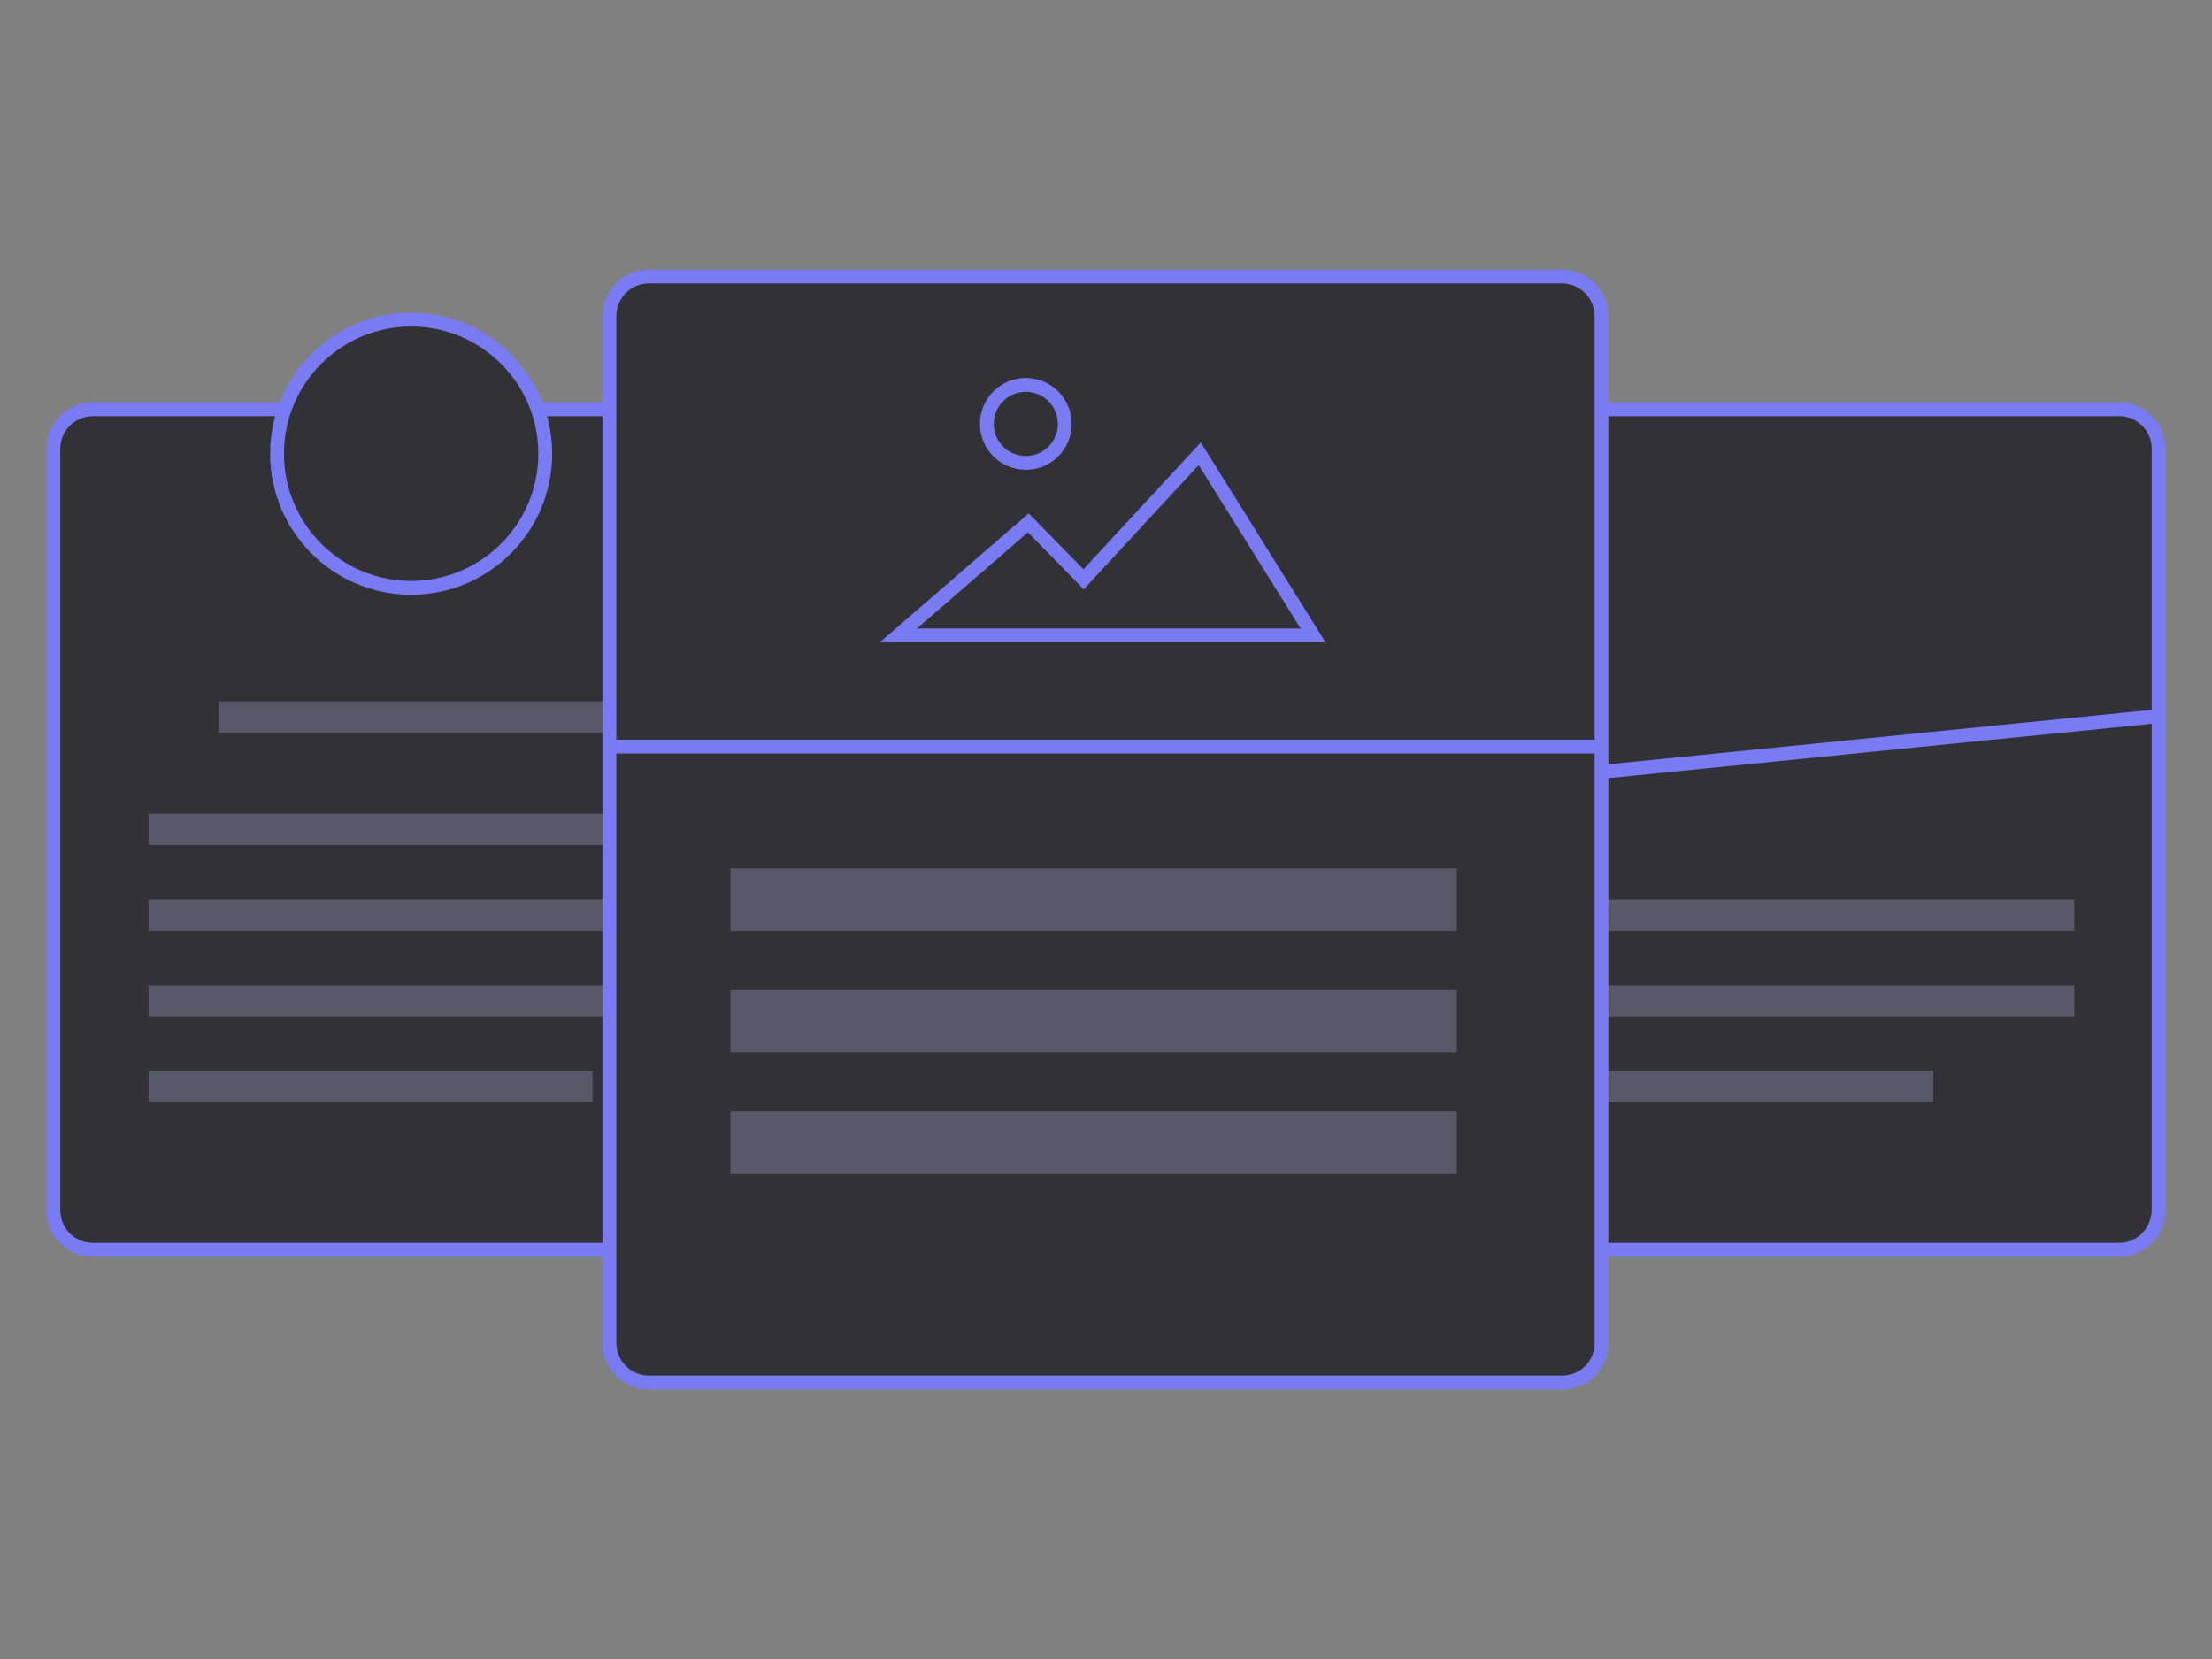
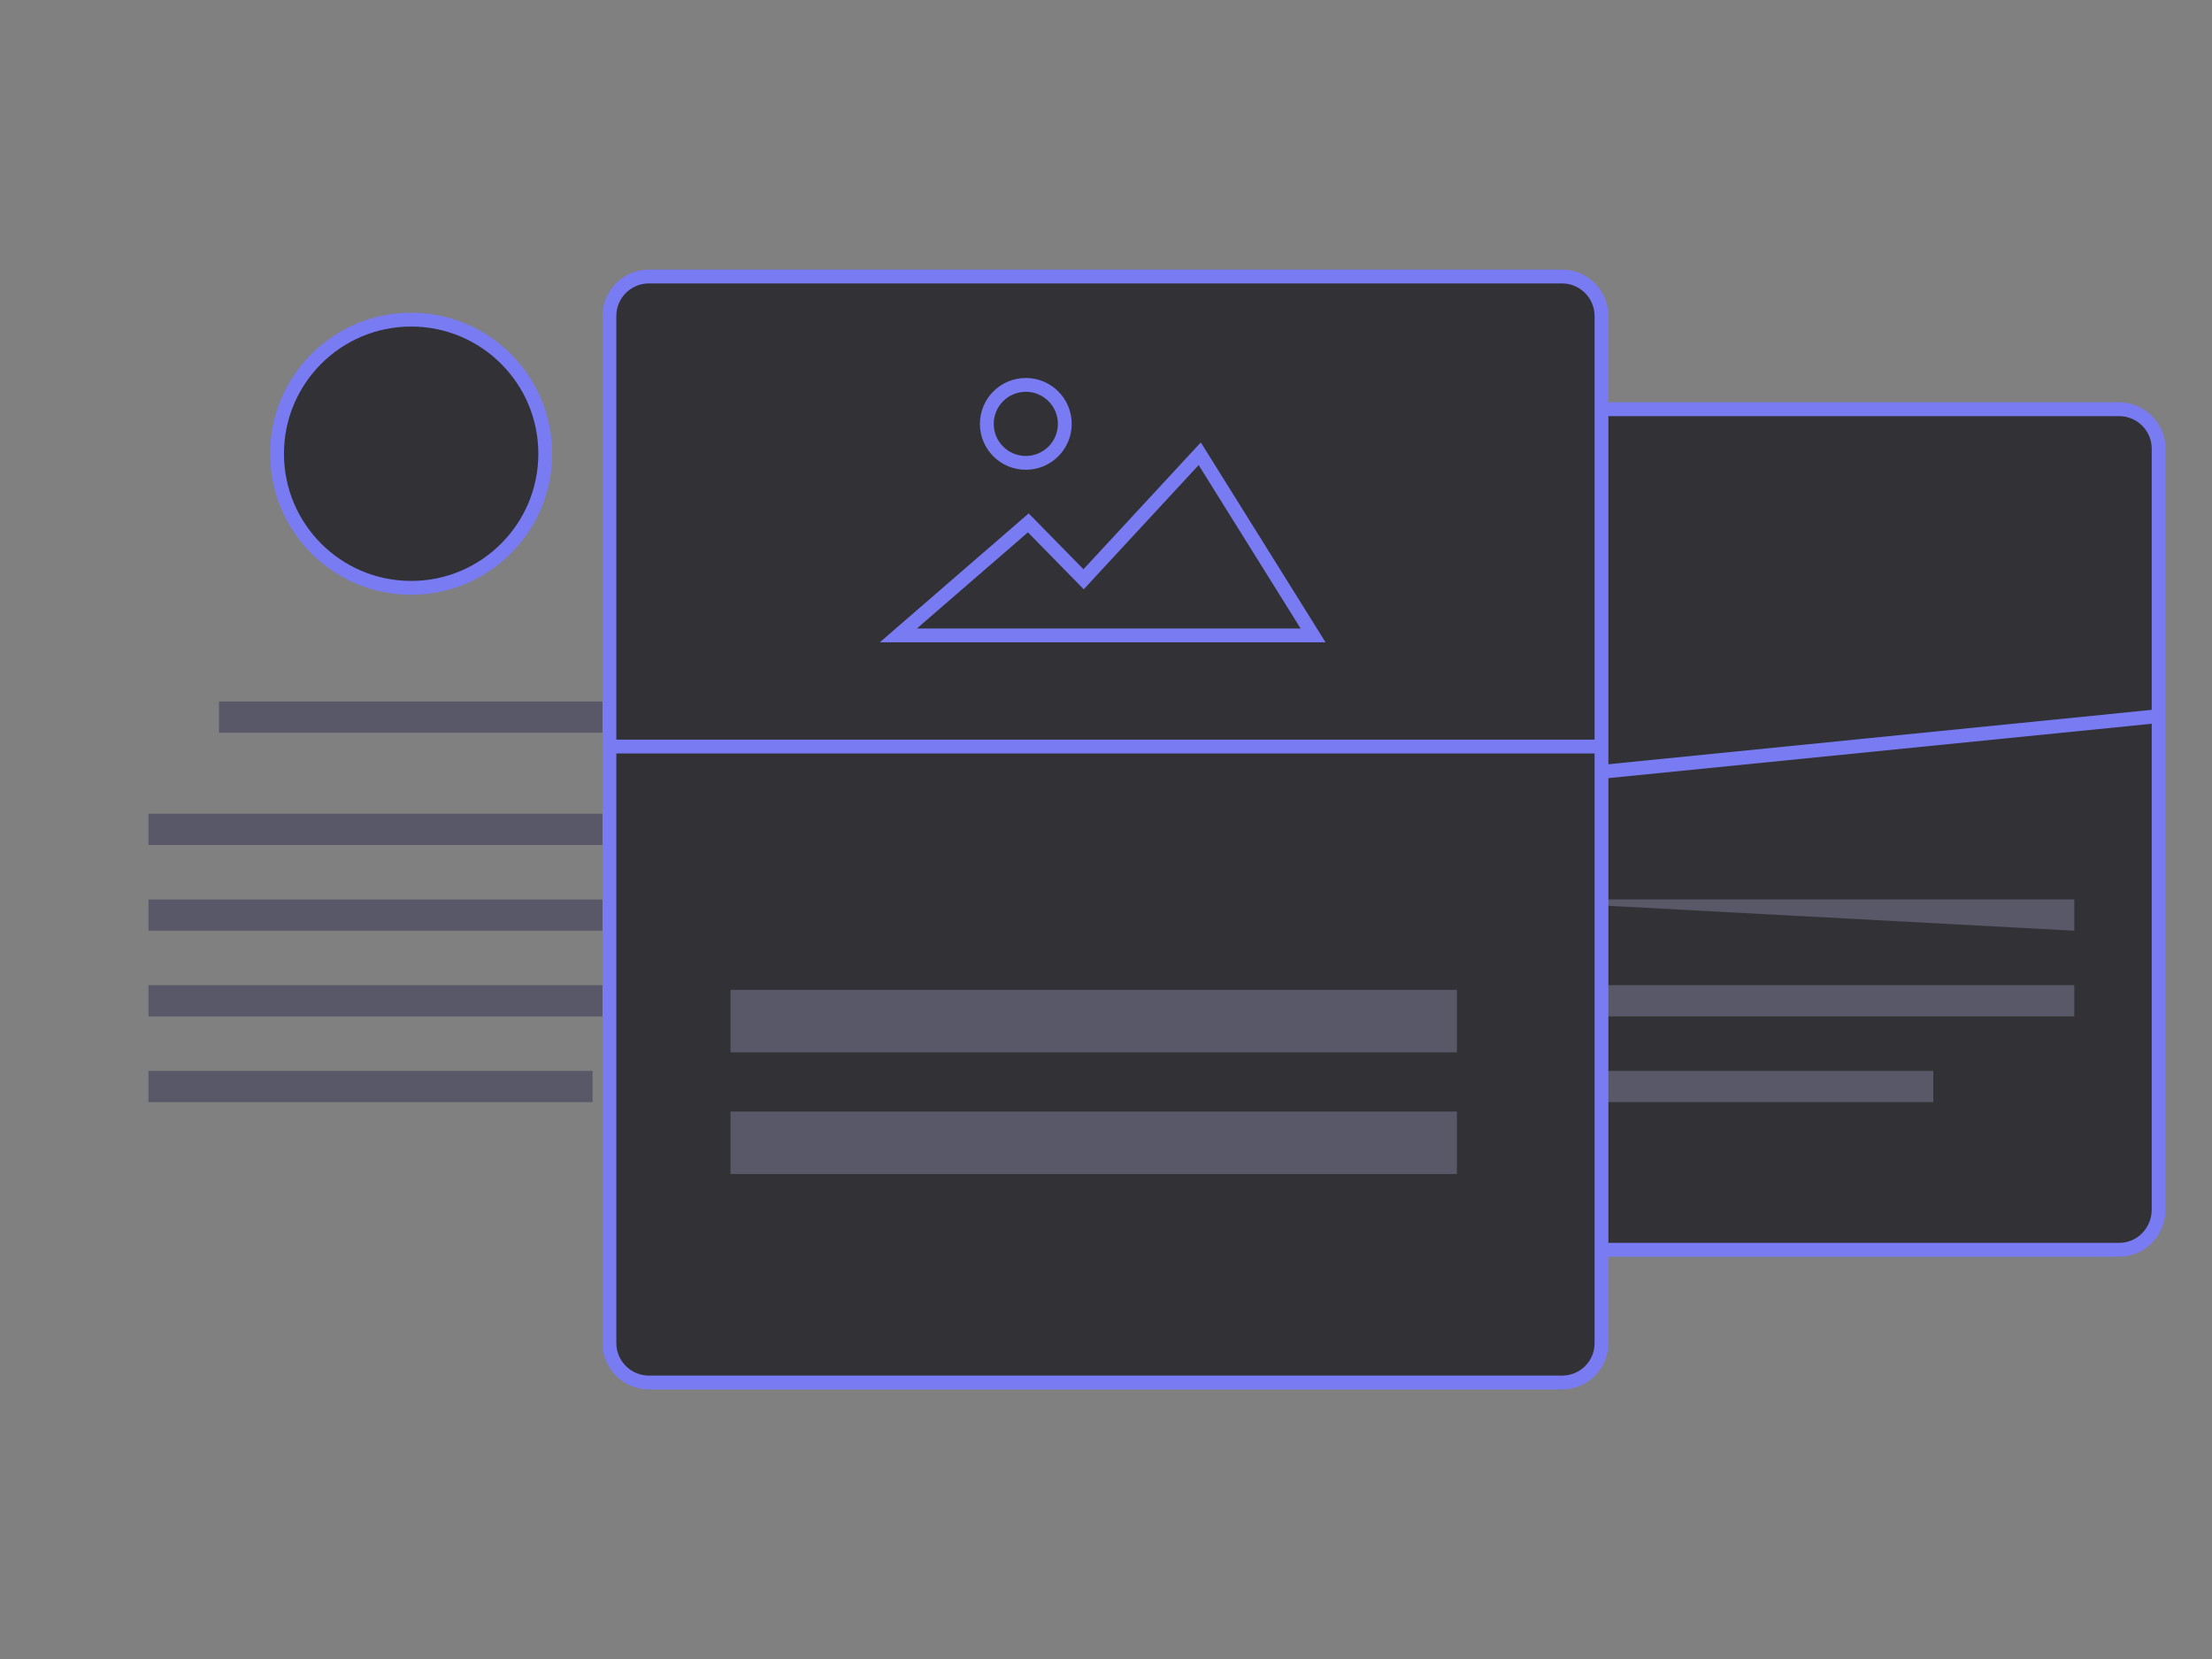
<svg xmlns="http://www.w3.org/2000/svg" version="1.1" id="Calque_1" x="0" y="0" viewBox="0 0 800 600" style="enable-background:new 0 0 800 600" xml:space="preserve">
  <rect x="0" y="0" width="800" height="600" fill="#808080" stroke="none" />
  <style>.st0{fill:#323236;stroke:#797bf2;stroke-width:5;stroke-miterlimit:10}.st1{fill:#585868}</style>
-   <path class="st0" d="M277.7 452H33.6c-7.9 0-14.3-6.4-14.3-14.3V162.3c0-7.9 6.4-14.3 14.3-14.3h244.1c7.9 0 14.3 6.4 14.3 14.3v275.3c.1 8-6.4 14.4-14.3 14.4z" />
  <path id="XMLID_3_" class="st1" d="M79.2 253.7h160.6V265H79.2z" />
  <path id="XMLID_4_" class="st1" d="M53.7 294.3h211.6v11.3H53.7z" />
  <path id="XMLID_6_" class="st1" d="M53.7 325.3h211.6v11.3H53.7z" />
  <path id="XMLID_7_" class="st1" d="M53.7 356.3h211.6v11.3H53.7z" />
  <path id="XMLID_8_" class="st1" d="M53.7 387.3h160.6v11.3H53.7z" />
  <circle class="st0" cx="148.7" cy="164.1" r="48.5" />
  <path class="st0" d="M766.4 452H522.3c-7.9 0-14.3-6.4-14.3-14.3V162.3c0-7.9 6.4-14.3 14.3-14.3h244.1c7.9 0 14.3 6.4 14.3 14.3v275.3c-.1 8-6.4 14.4-14.3 14.4z" />
-   <path id="XMLID_11_" class="st1" d="M538.6 325.3h211.6v11.3H538.6z" />
+   <path id="XMLID_11_" class="st1" d="M538.6 325.3h211.6v11.3z" />
  <path id="XMLID_10_" class="st1" d="M538.6 356.3h211.6v11.3H538.6z" />
  <path id="XMLID_9_" class="st1" d="M538.6 387.3h160.6v11.3H538.6z" />
  <path style="fill:none;stroke:#797bf2;stroke-width:5;stroke-miterlimit:10" d="M507.9 286.3 780.6 259" />
  <path class="st0" d="M564.9 500H234.7c-7.9 0-14.3-6.4-14.3-14.3V114.3c0-7.9 6.4-14.3 14.3-14.3h330.2c7.9 0 14.3 6.4 14.3 14.3v371.3c.1 8-6.3 14.4-14.3 14.4z" />
-   <path id="XMLID_5_" class="st1" d="M264.2 314h262.7v22.6H264.2z" />
  <path id="XMLID_1_" class="st1" d="M264.2 358h262.7v22.6H264.2z" />
  <path id="XMLID_2_" class="st1" d="M264.2 402h262.7v22.6H264.2z" />
  <path style="fill:#fff;stroke:#797bf2;stroke-width:5;stroke-miterlimit:10" d="M220.5 270h358.8" />
  <path class="st0" d="m324.9 229.8 47-40.7 20 20.4 42-45.4 41 65.7z" />
  <circle class="st0" cx="371" cy="153.3" r="14.1" />
</svg>